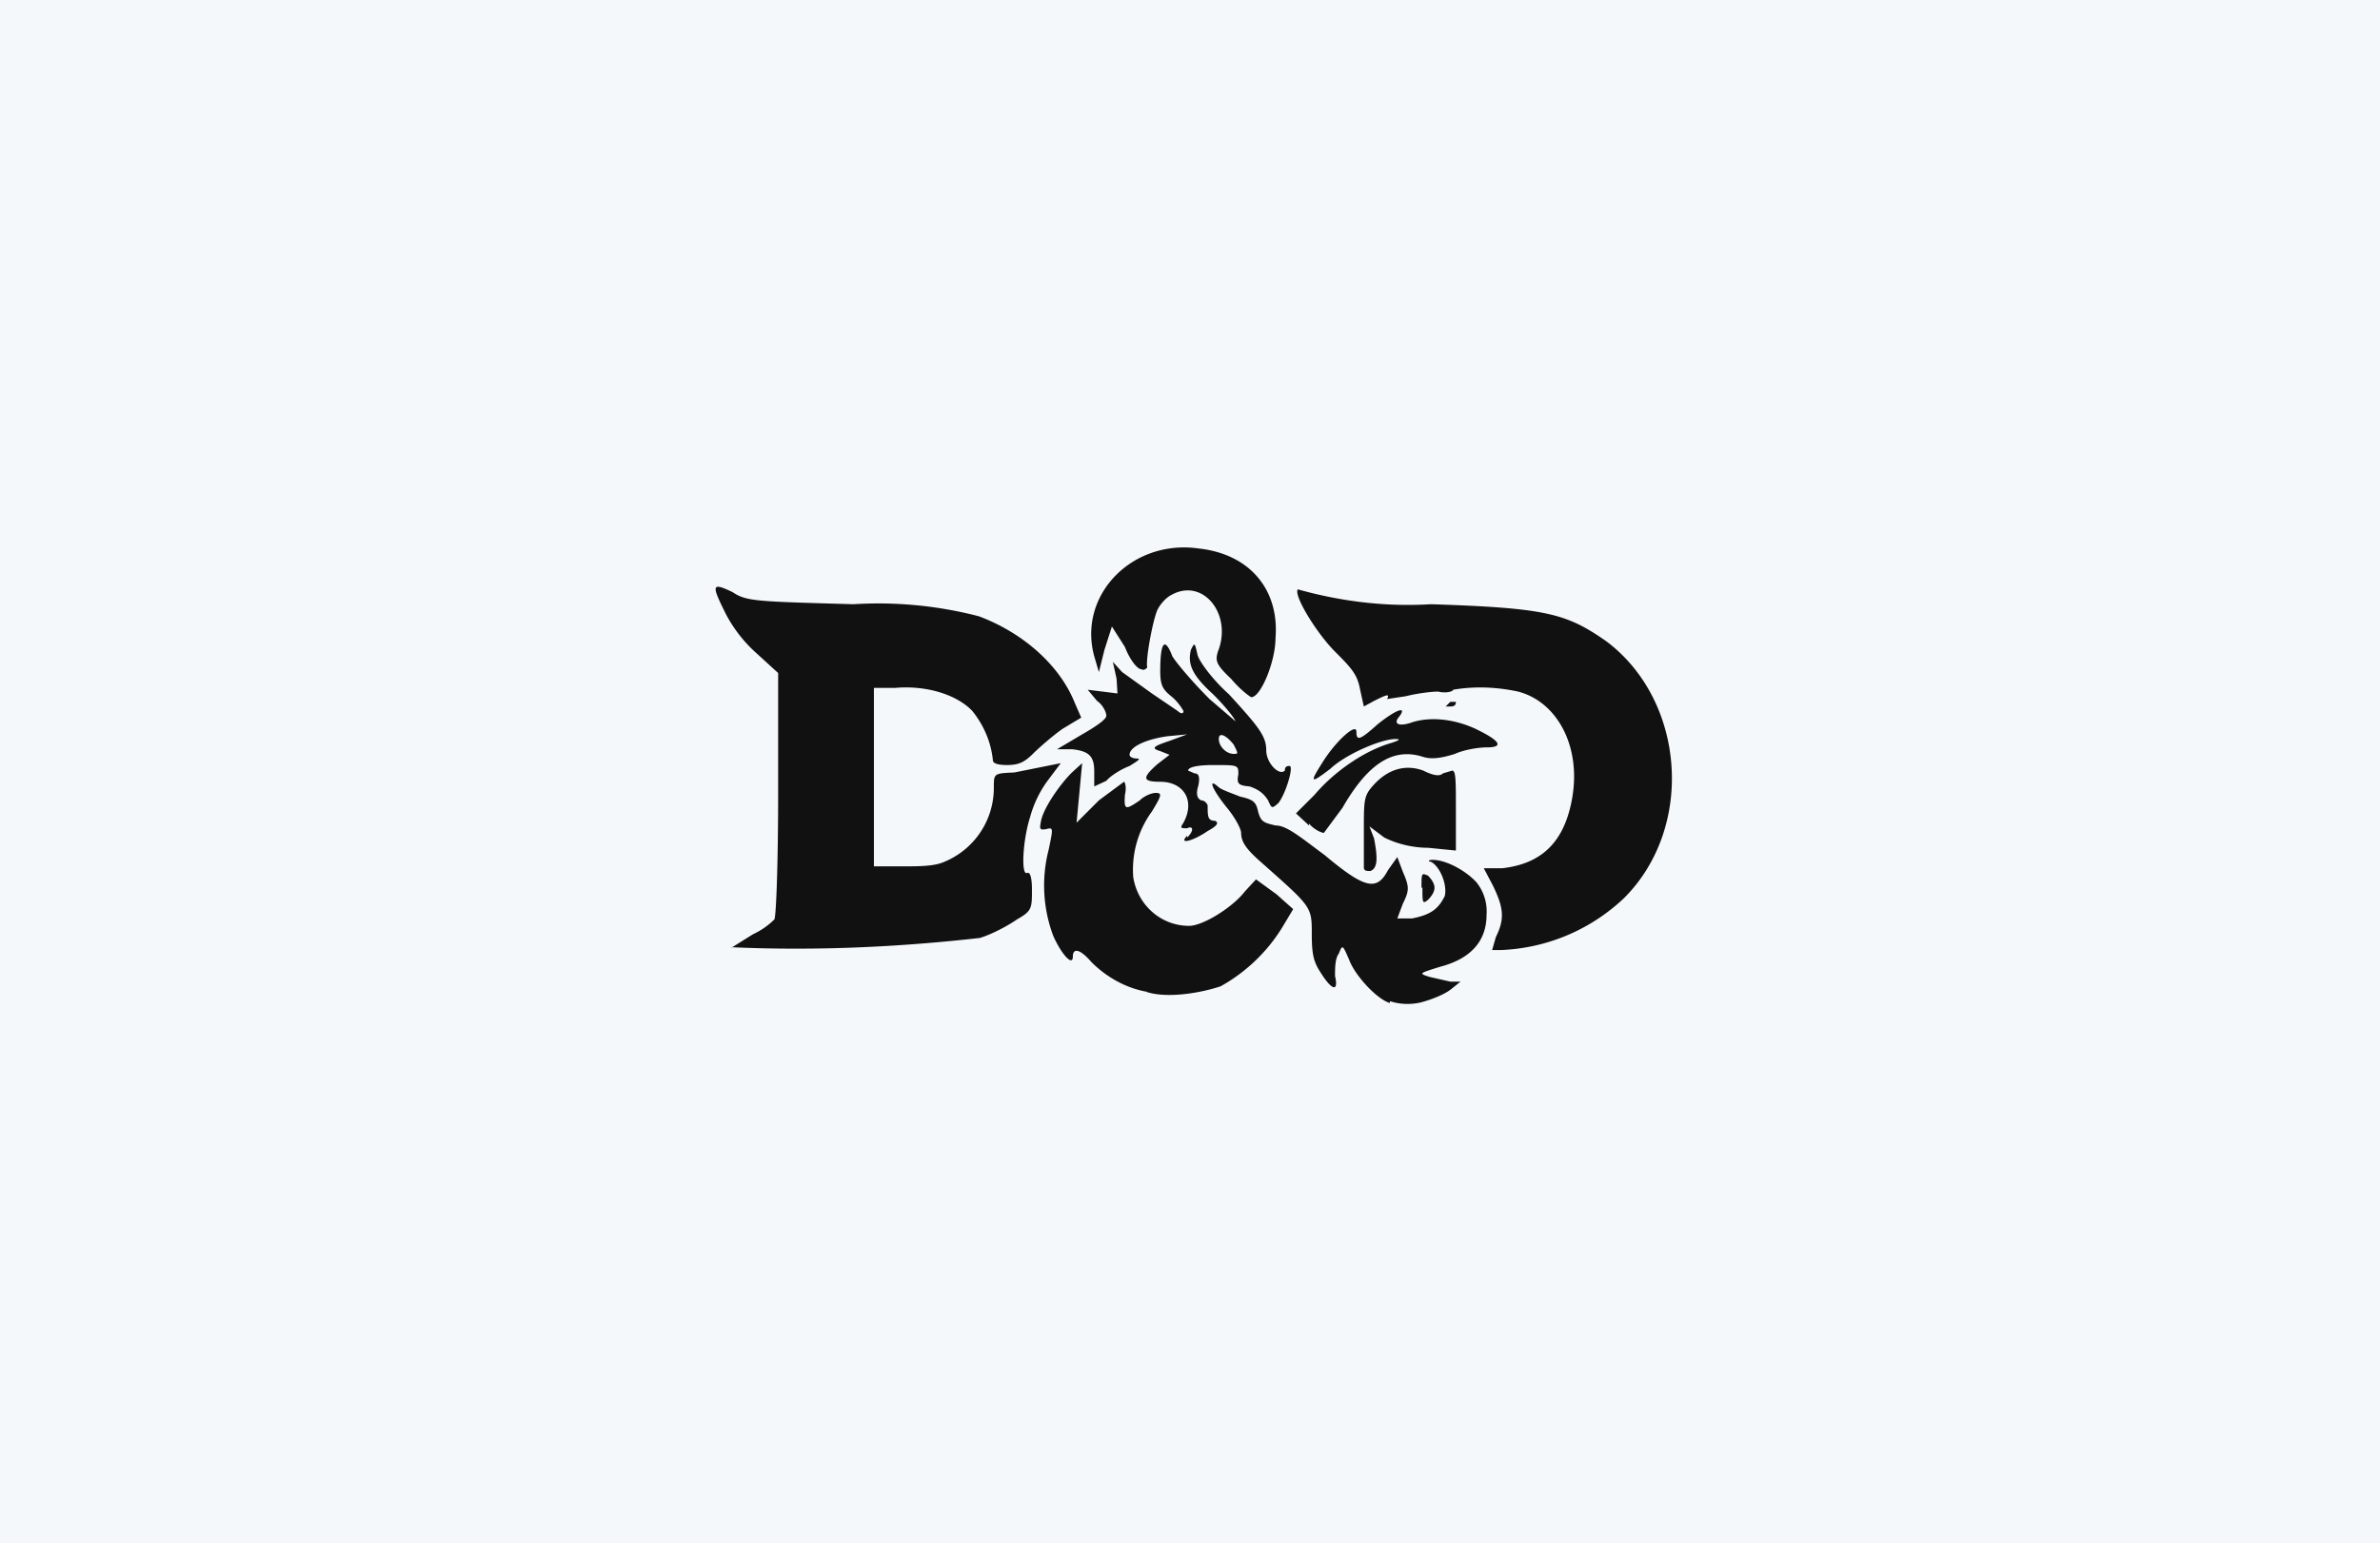
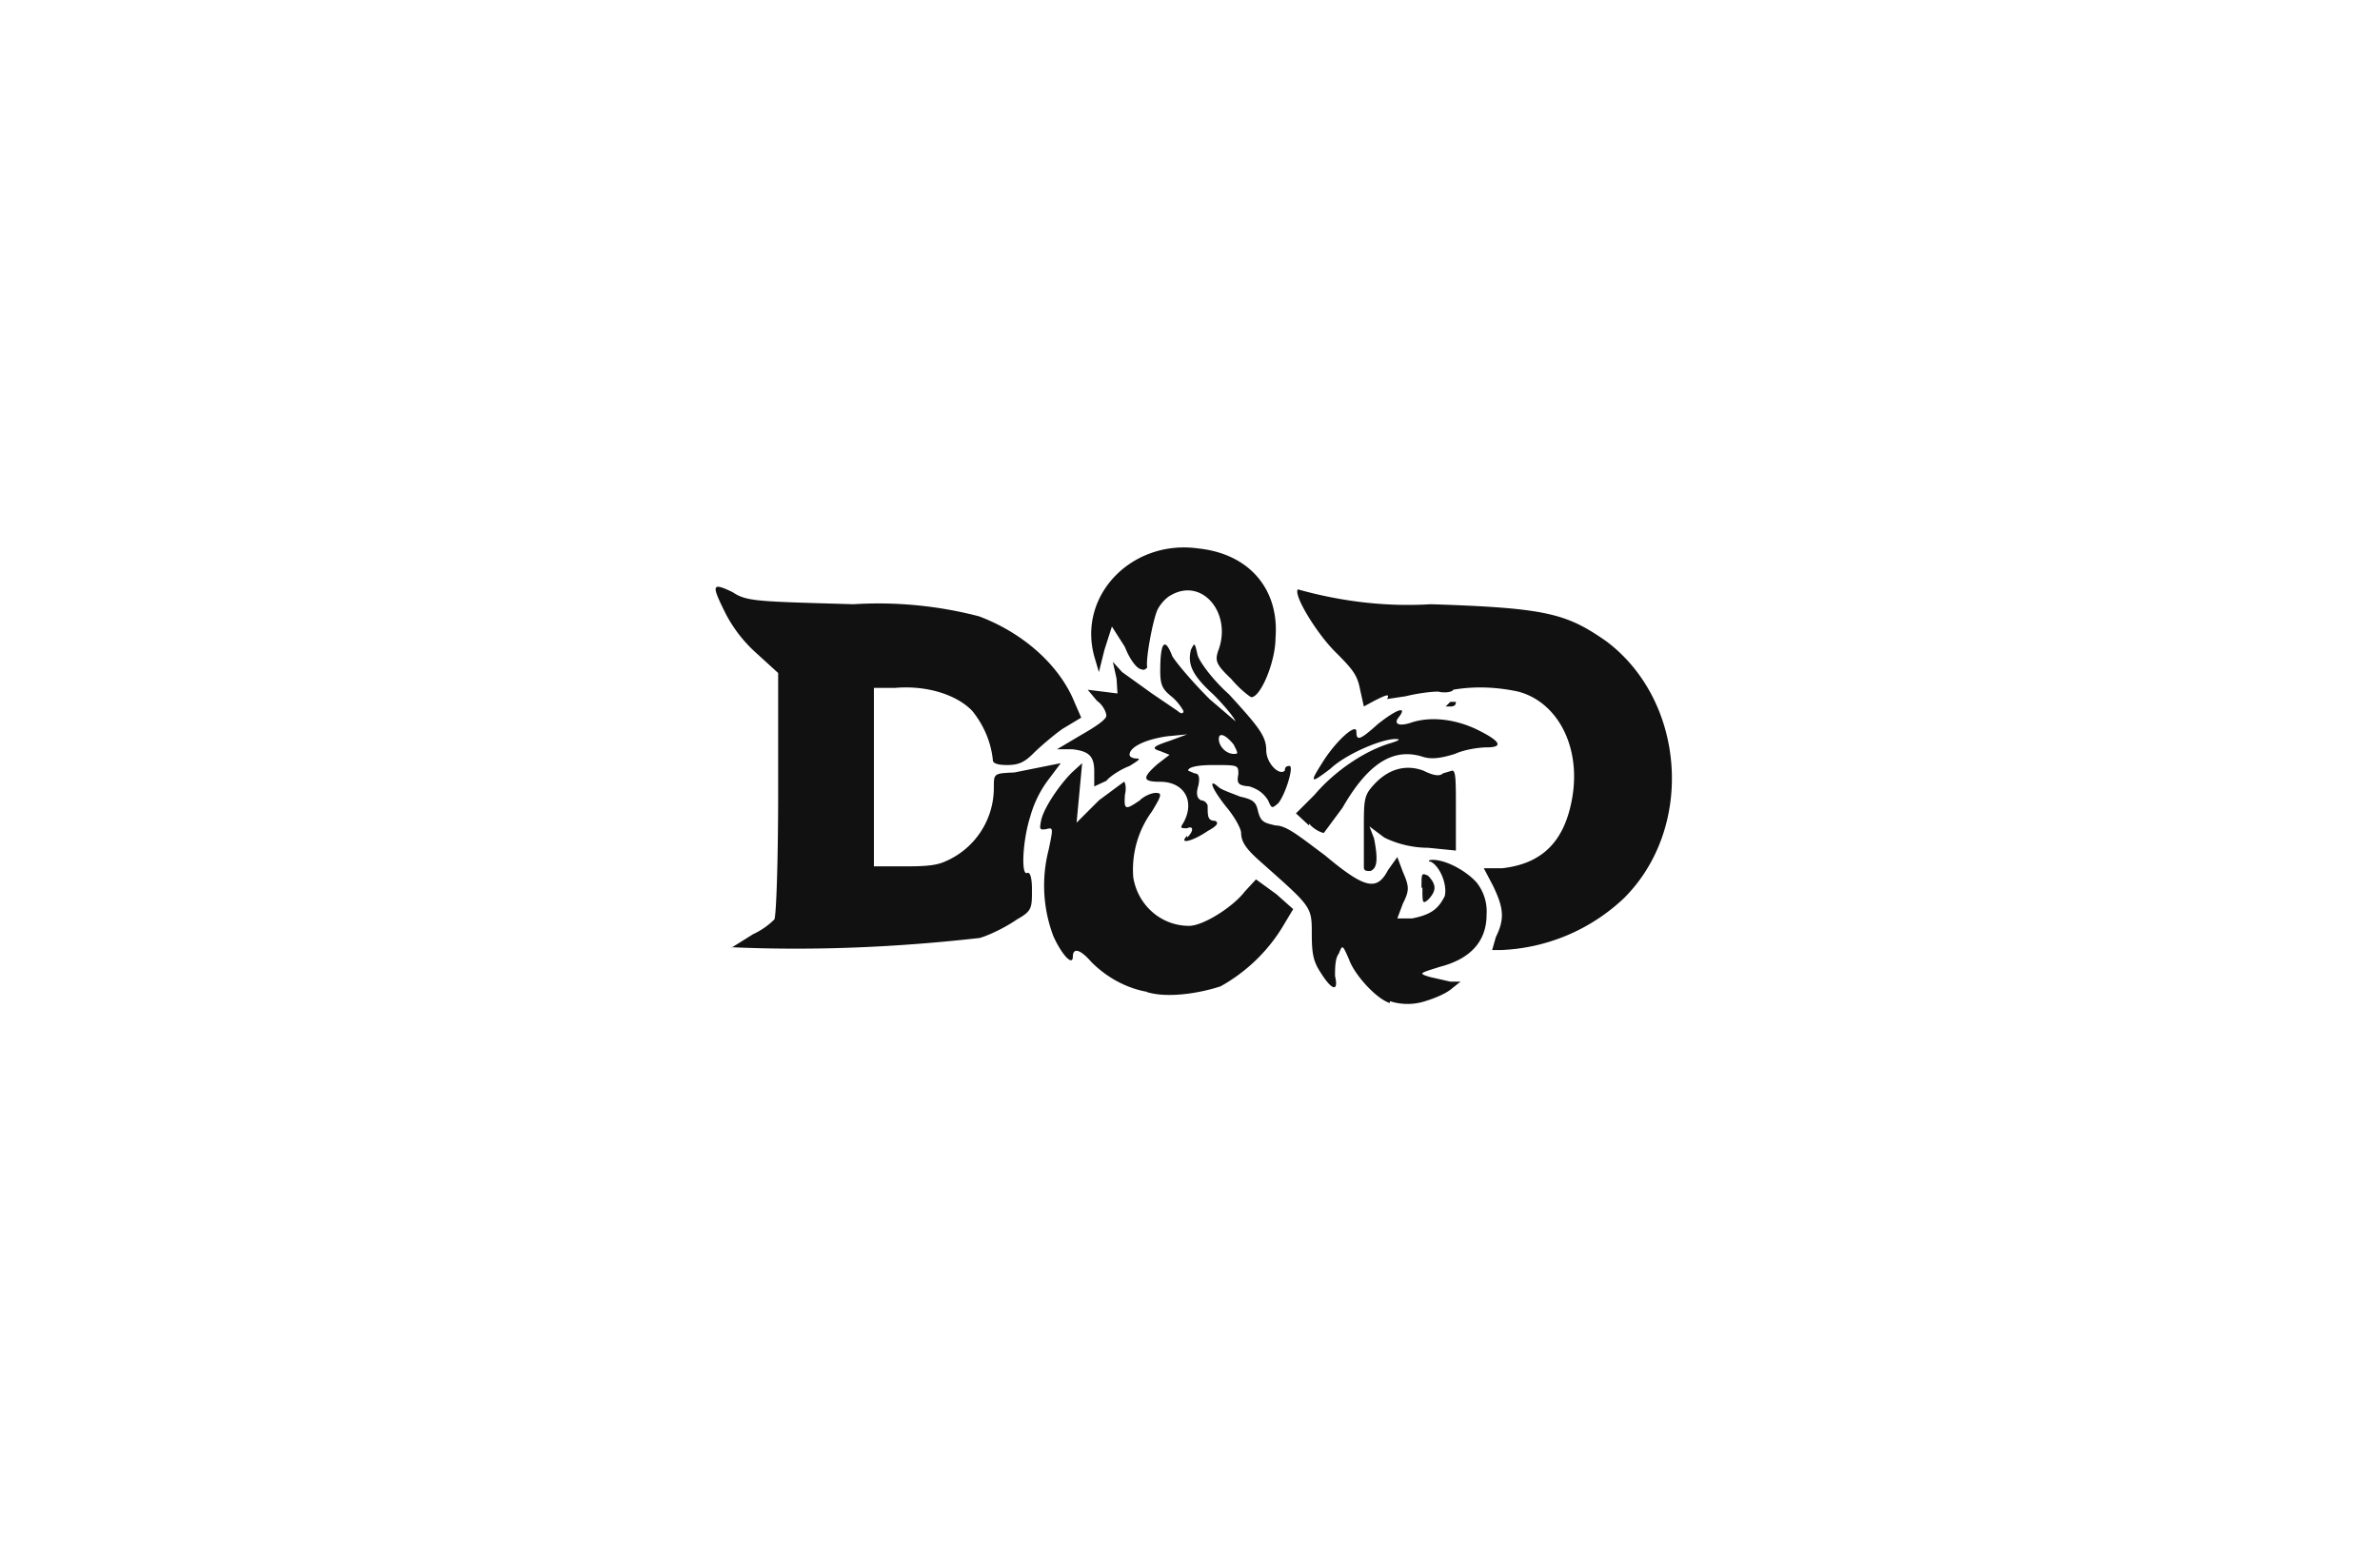
<svg xmlns="http://www.w3.org/2000/svg" fill="none" viewBox="0 0 256 166">
-   <path fill="#95BCD1" d="M0 0h256v166H0z" opacity=".1" />
  <path fill="#111" d="M149.5 107.9c-1.4-.4-3.8-3-4.4-4.7-.7-1.6-.7-1.6-1.1-.6-.4.5-.4 1.6-.4 2.4.4 1.7-.3 1.6-1.5-.3-.8-1.2-1-2-1-4.2 0-3 0-2.9-5.4-7.7-1.6-1.4-2.2-2.2-2.2-3.2 0-.4-.6-1.6-1.6-2.8-1.6-2-2-3.2-.8-2.1.4.3 1.3.6 2.3 1 1.4.3 1.7.6 1.9 1.5.3 1.2.6 1.3 1.9 1.6 1.2 0 2.6 1.2 5.3 3.2 4.3 3.6 5.6 3.9 6.8 1.6l1-1.4.6 1.6c.7 1.6.7 2 0 3.4l-.6 1.6h1.6c2-.4 2.8-1 3.5-2.4.3-1.2-.5-3.2-1.5-3.7-.3 0-.3-.2.2-.2 1.4 0 3.5 1.1 4.7 2.4a5 5 0 011.1 3.5c0 3-1.9 4.8-5 5.6-2.2.7-2.4.7-1.1 1.1l2.2.5h1.1l-1 .8c-.6.5-1.8 1-2.8 1.3-1.2.4-2.6.4-3.8 0v.2zm-26.1-1.2c-2.3-.4-4.4-1.6-6-3.2-1.3-1.5-2-1.5-2-.6 0 1.1-1.2-.2-2.1-2.2a15.4 15.4 0 01-.5-9.3c.5-2.4.5-2.4-.3-2.2-.7.1-.7 0-.5-1 .3-1.3 1.9-3.7 3.3-5.1l1.1-1-.3 3.2-.3 3.2 2.4-2.4 2.7-2c.1 0 .3.6.1 1.4-.1 1.6 0 1.7 1.6.6.5-.5 1.3-.8 1.7-.8.7 0 .7.2-.4 2a10.6 10.6 0 00-2 7.1c.5 3 3 5.2 6 5.2 1.5 0 4.7-2 6-3.7l1.2-1.3 2.2 1.6 1.8 1.6-1.2 2c-1.6 2.6-3.9 4.8-6.6 6.3-2.4.8-5.9 1.3-8 .6zM78.6 102l2.4-1.5a8 8 0 002.3-1.6c.2-.5.4-6.4.4-13.6V72.4l-2.3-2.1a15 15 0 01-3.3-4.2c-1.6-3.2-1.6-3.5.7-2.4 1.5 1 2.5 1 13 1.3a43 43 0 0113.5 1.3c4.8 1.8 8.7 5.3 10.3 9.3l.7 1.6-2 1.2c-1 .7-2.5 2-3.1 2.6-1 1-1.6 1.3-2.9 1.3-1 0-1.5-.2-1.5-.5-.2-2-1-3.8-2.2-5.3-1.6-1.7-4.8-2.8-8.3-2.5H94v19.2h2.9c2 0 3.6 0 4.7-.5a8.6 8.6 0 005.3-8c0-1.5 0-1.5 2.2-1.6l3.5-.7 1.5-.3-1.5 2a12 12 0 00-1.8 3.8c-.8 2.5-1 6.4-.3 6 .3-.1.5.5.5 1.8 0 2 0 2.3-1.6 3.2-1 .7-2.7 1.6-4 2-8.8 1-17.8 1.4-26.7 1zm82.3-1.2c1-2 .8-3.2-.3-5.5l-1-1.9h2c4.4-.5 6.7-3 7.5-7.5 1-5.6-1.6-10.4-5.8-11.5-2.3-.5-4.7-.6-7-.2 0 .2-.8.4-1.6.2-.8 0-2.3.2-3.5.5l-2 .3c.3-.6 0-.5-1.4.2l-1.1.6-.4-1.8c-.3-1.6-.8-2.2-2.7-4.1-2-2-4.5-6.1-4-6.7 4.6 1.3 9.5 1.9 14.3 1.6 12.5.4 14.6 1 18.9 4 8.5 6.4 9.5 20 1.9 27.6a20.4 20.4 0 01-13.2 5.6h-1l.4-1.4zm-8-5.3c0-1.6 0-1.6.7-1.3.3.3.7.8.7 1.3s-.4 1-.7 1.3c-.6.5-.6.3-.6-1.3zm-6.2-2.2v-4c0-3.2 0-3.7 1-4.8 1.6-1.8 3.5-2.3 5.4-1.6 1.2.6 1.8.6 2.1.3l1-.3c.4 0 .4 1 .4 4.3v4.3l-3-.3c-1.6 0-3.3-.4-4.7-1.1l-1.6-1.2.5 1.3c.4 2.1.4 3.2-.4 3.5-.4 0-.7 0-.7-.4zm-19-3.2c.8-.8.6-1.3 0-1-.7 0-.8 0-.4-.6 1.3-2.4 0-4.4-2.5-4.4-1.9 0-2-.4-.3-1.9l1.3-1-1-.4c-1-.3-.8-.5 1-1.1l1.9-.7-2.1.2c-2.2.3-4.1 1.1-4.1 2 0 .2.3.4.8.4s0 .3-.8.8c-.8.3-2 1-2.5 1.6l-1.3.6V83c0-1.6-.5-2.2-2.4-2.4h-1.6l2.7-1.6c1.4-.8 2.6-1.6 2.6-2 0-.4-.4-1.2-1-1.6l-1-1.2 1.6.2 1.6.2-.1-1.6-.4-1.8 1 1.1 3.2 2.3 2.8 1.9c.3.3.6.3.6 0 0 0-.4-.8-1.2-1.5-1-.8-1.3-1.2-1.3-2.8 0-3.2.5-3.7 1.3-1.6.5.8 2.2 2.8 4 4.6l2.8 2.4c-.2-.5-1.3-1.8-2.4-2.9-2.2-2-2.8-3.2-2.4-4.8.4-.8.4-.8.7.5.1.6 1.5 2.6 3.4 4.3 3.2 3.5 4 4.5 4 6 0 1.4 1.4 2.8 2 2.2 0-.4.2-.5.5-.5.5 0-.4 3-1.2 4-.7.6-.7.6-1.1-.3-.5-.8-1.1-1.2-2-1.5-1.2-.1-1.4-.3-1.2-1.3 0-1 0-1-2.7-1-1.6 0-2.7.2-2.7.6l.7.3c.4 0 .6.3.4 1.3-.3 1-.1 1.4.3 1.6.4 0 .7.4.7.6 0 1.1 0 1.6.8 1.6.4.2.3.5-.8 1.1-1.6 1.1-3.2 1.5-2.2.5v.2zm5-10c-.8-1-1.6-1.4-1.6-.6 0 .8.8 1.6 1.6 1.6.5 0 .5 0 0-1zm8.1 8.7l-1.4-1.3 2-2c2.2-2.6 5.4-4.7 8-5.5 1-.3 1.4-.5.7-.5-1.5 0-5.3 1.6-7 3.2-2.1 1.6-2.3 1.6-.9-.6 1.4-2.3 3.7-4.4 3.7-3.4 0 1 .3 1 2.3-.8 2-1.6 3.2-2 2.3-.8-.7.8 0 1.1 1.4.6 1.9-.6 4.4-.4 6.8.7 2.7 1.3 3.1 2 1.2 2-.7 0-2.3.2-3.4.7-1.6.5-2.6.6-3.5.3-3.2-1-5.9.8-8.6 5.5l-2 2.7c-.2 0-1-.3-1.6-1v.2zm14.7-12.8l.5-.5h.6c0 .3-.1.5-.6.5h-.5zm-23-2.9c-1.7-1.6-1.8-2-1.5-3 1.6-4-1.6-8-5-6.1-.6.3-1.2 1-1.5 1.6-.5 1.1-1.3 5.4-1.1 6.2 0 0-.3.4-.6.2-.5 0-1.3-1.1-1.8-2.4l-1.4-2.2-.8 2.5-.6 2.4-.5-1.7C115.9 64 121.8 58 128.9 59c5.6.6 8.7 4.5 8.3 9.6 0 2.6-1.6 6.4-2.6 6.4-.1 0-1.2-.8-2.2-2z" />
</svg>